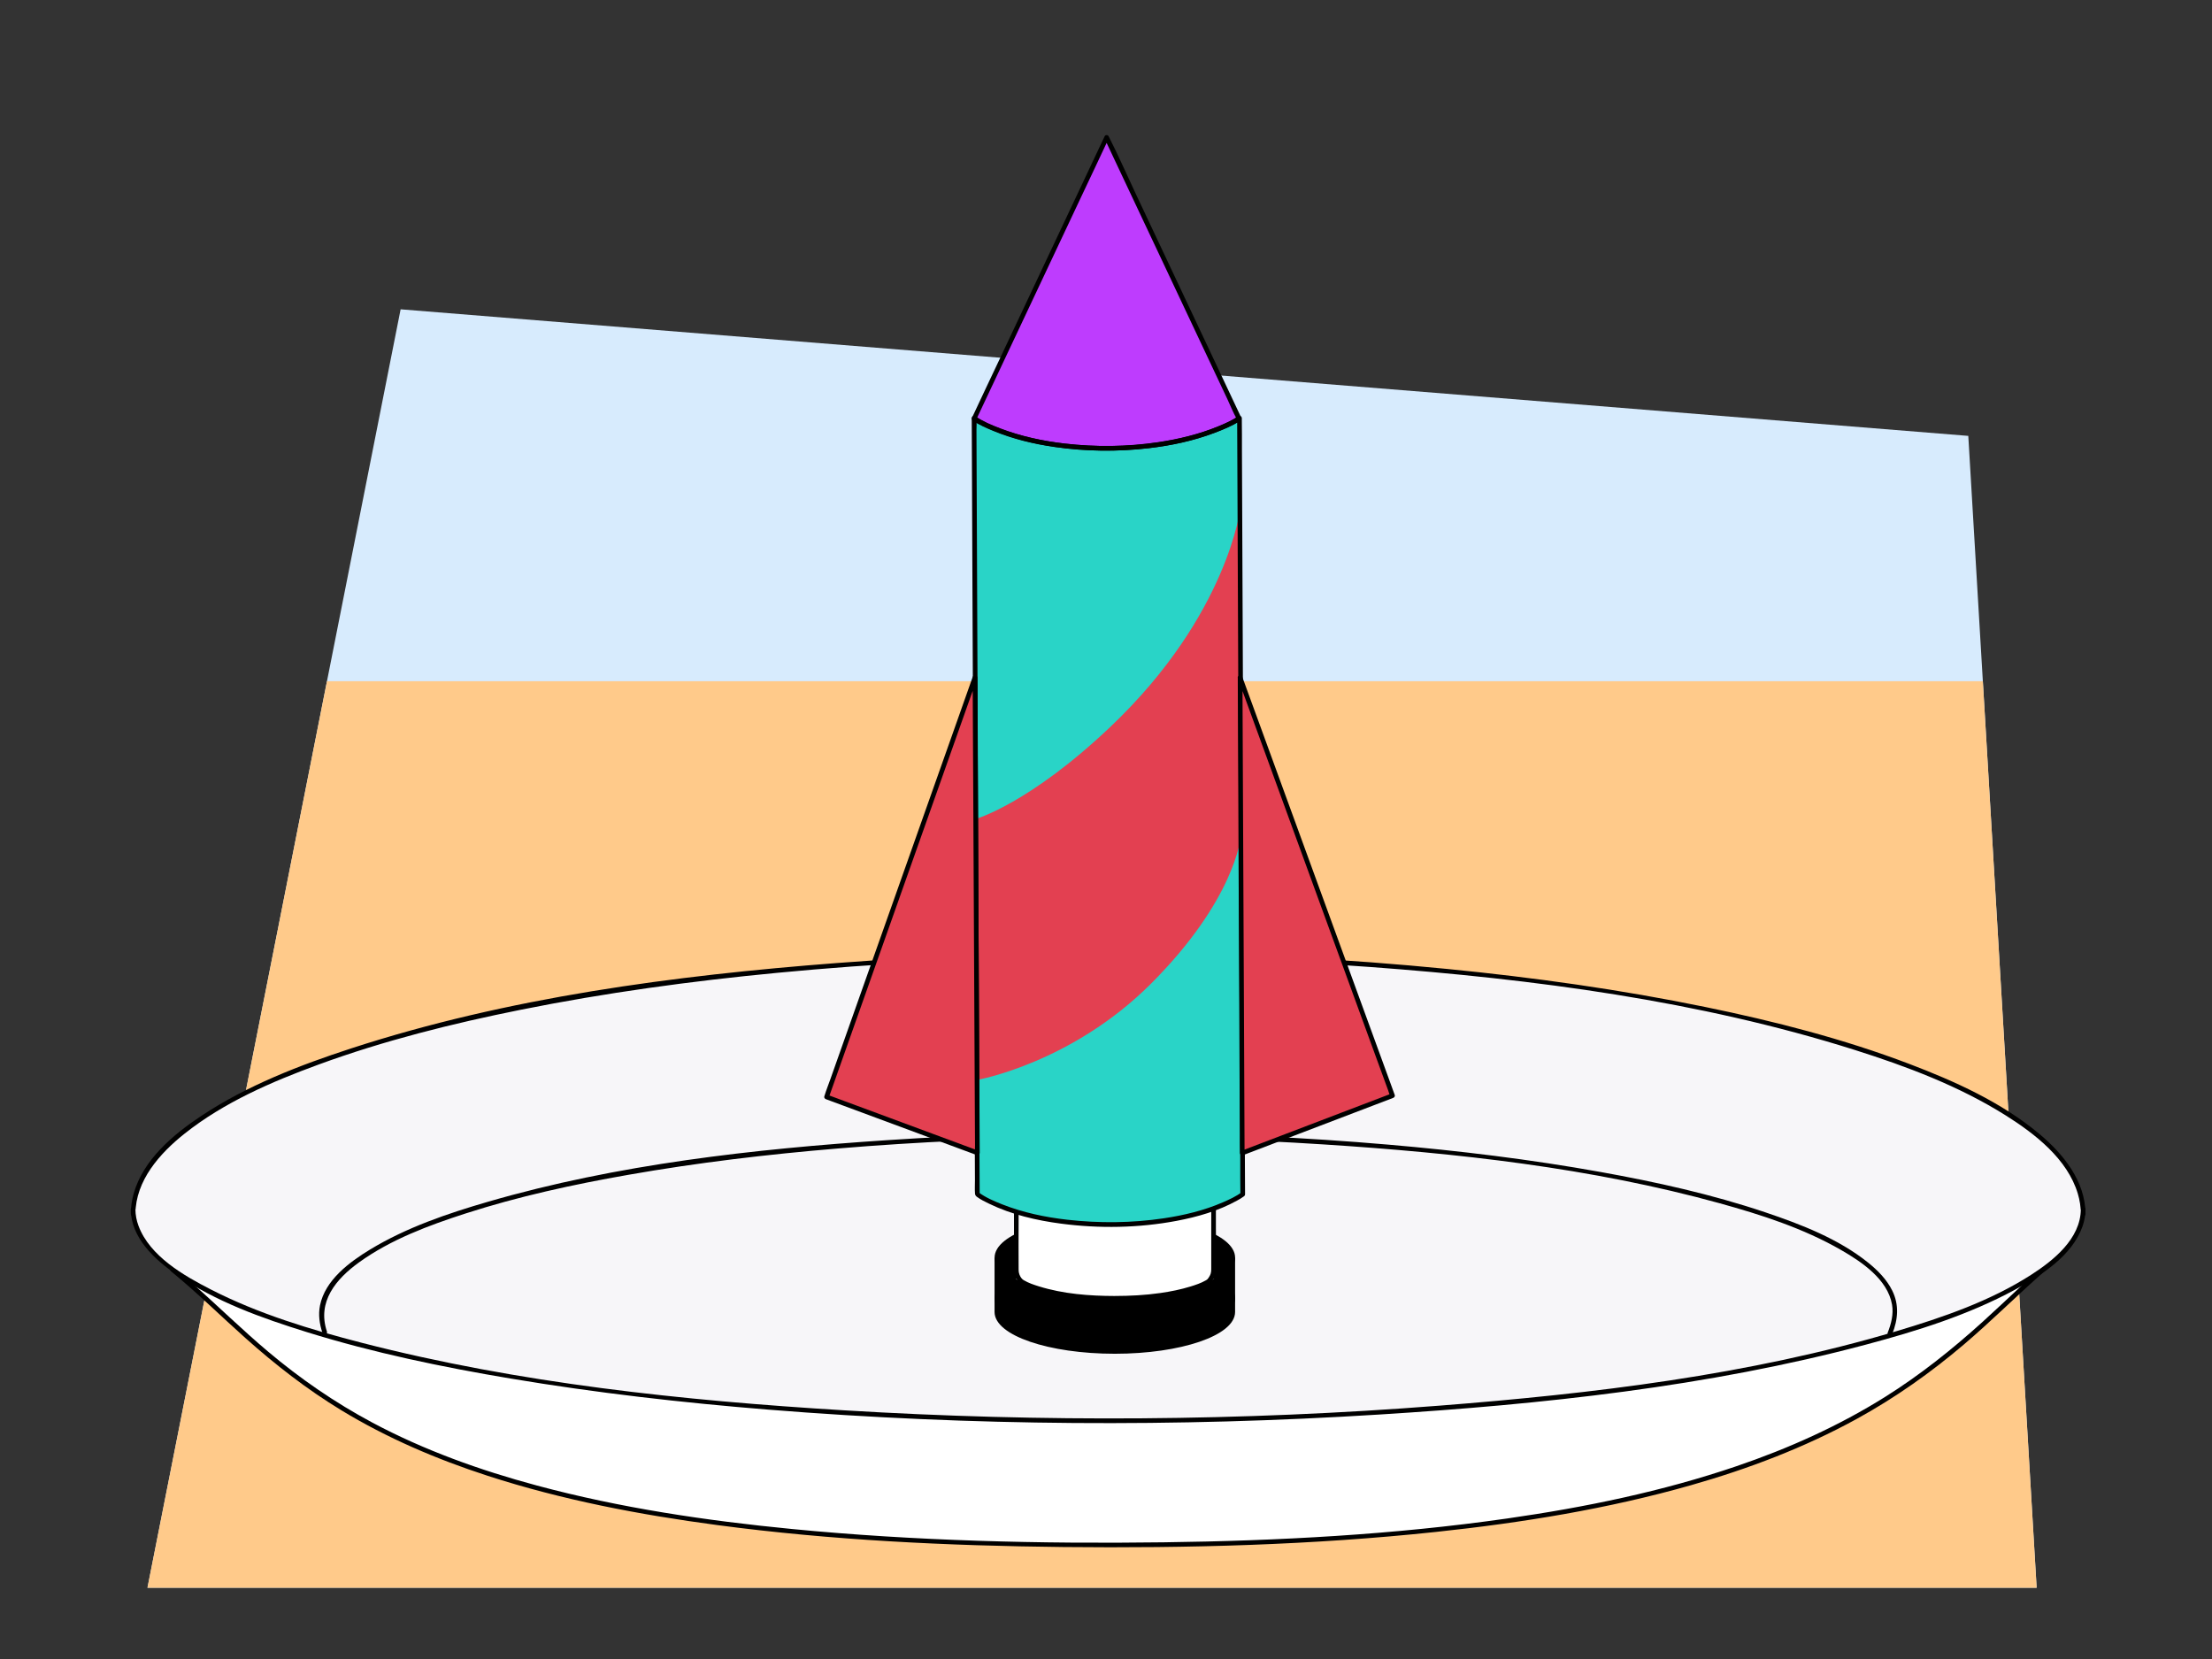
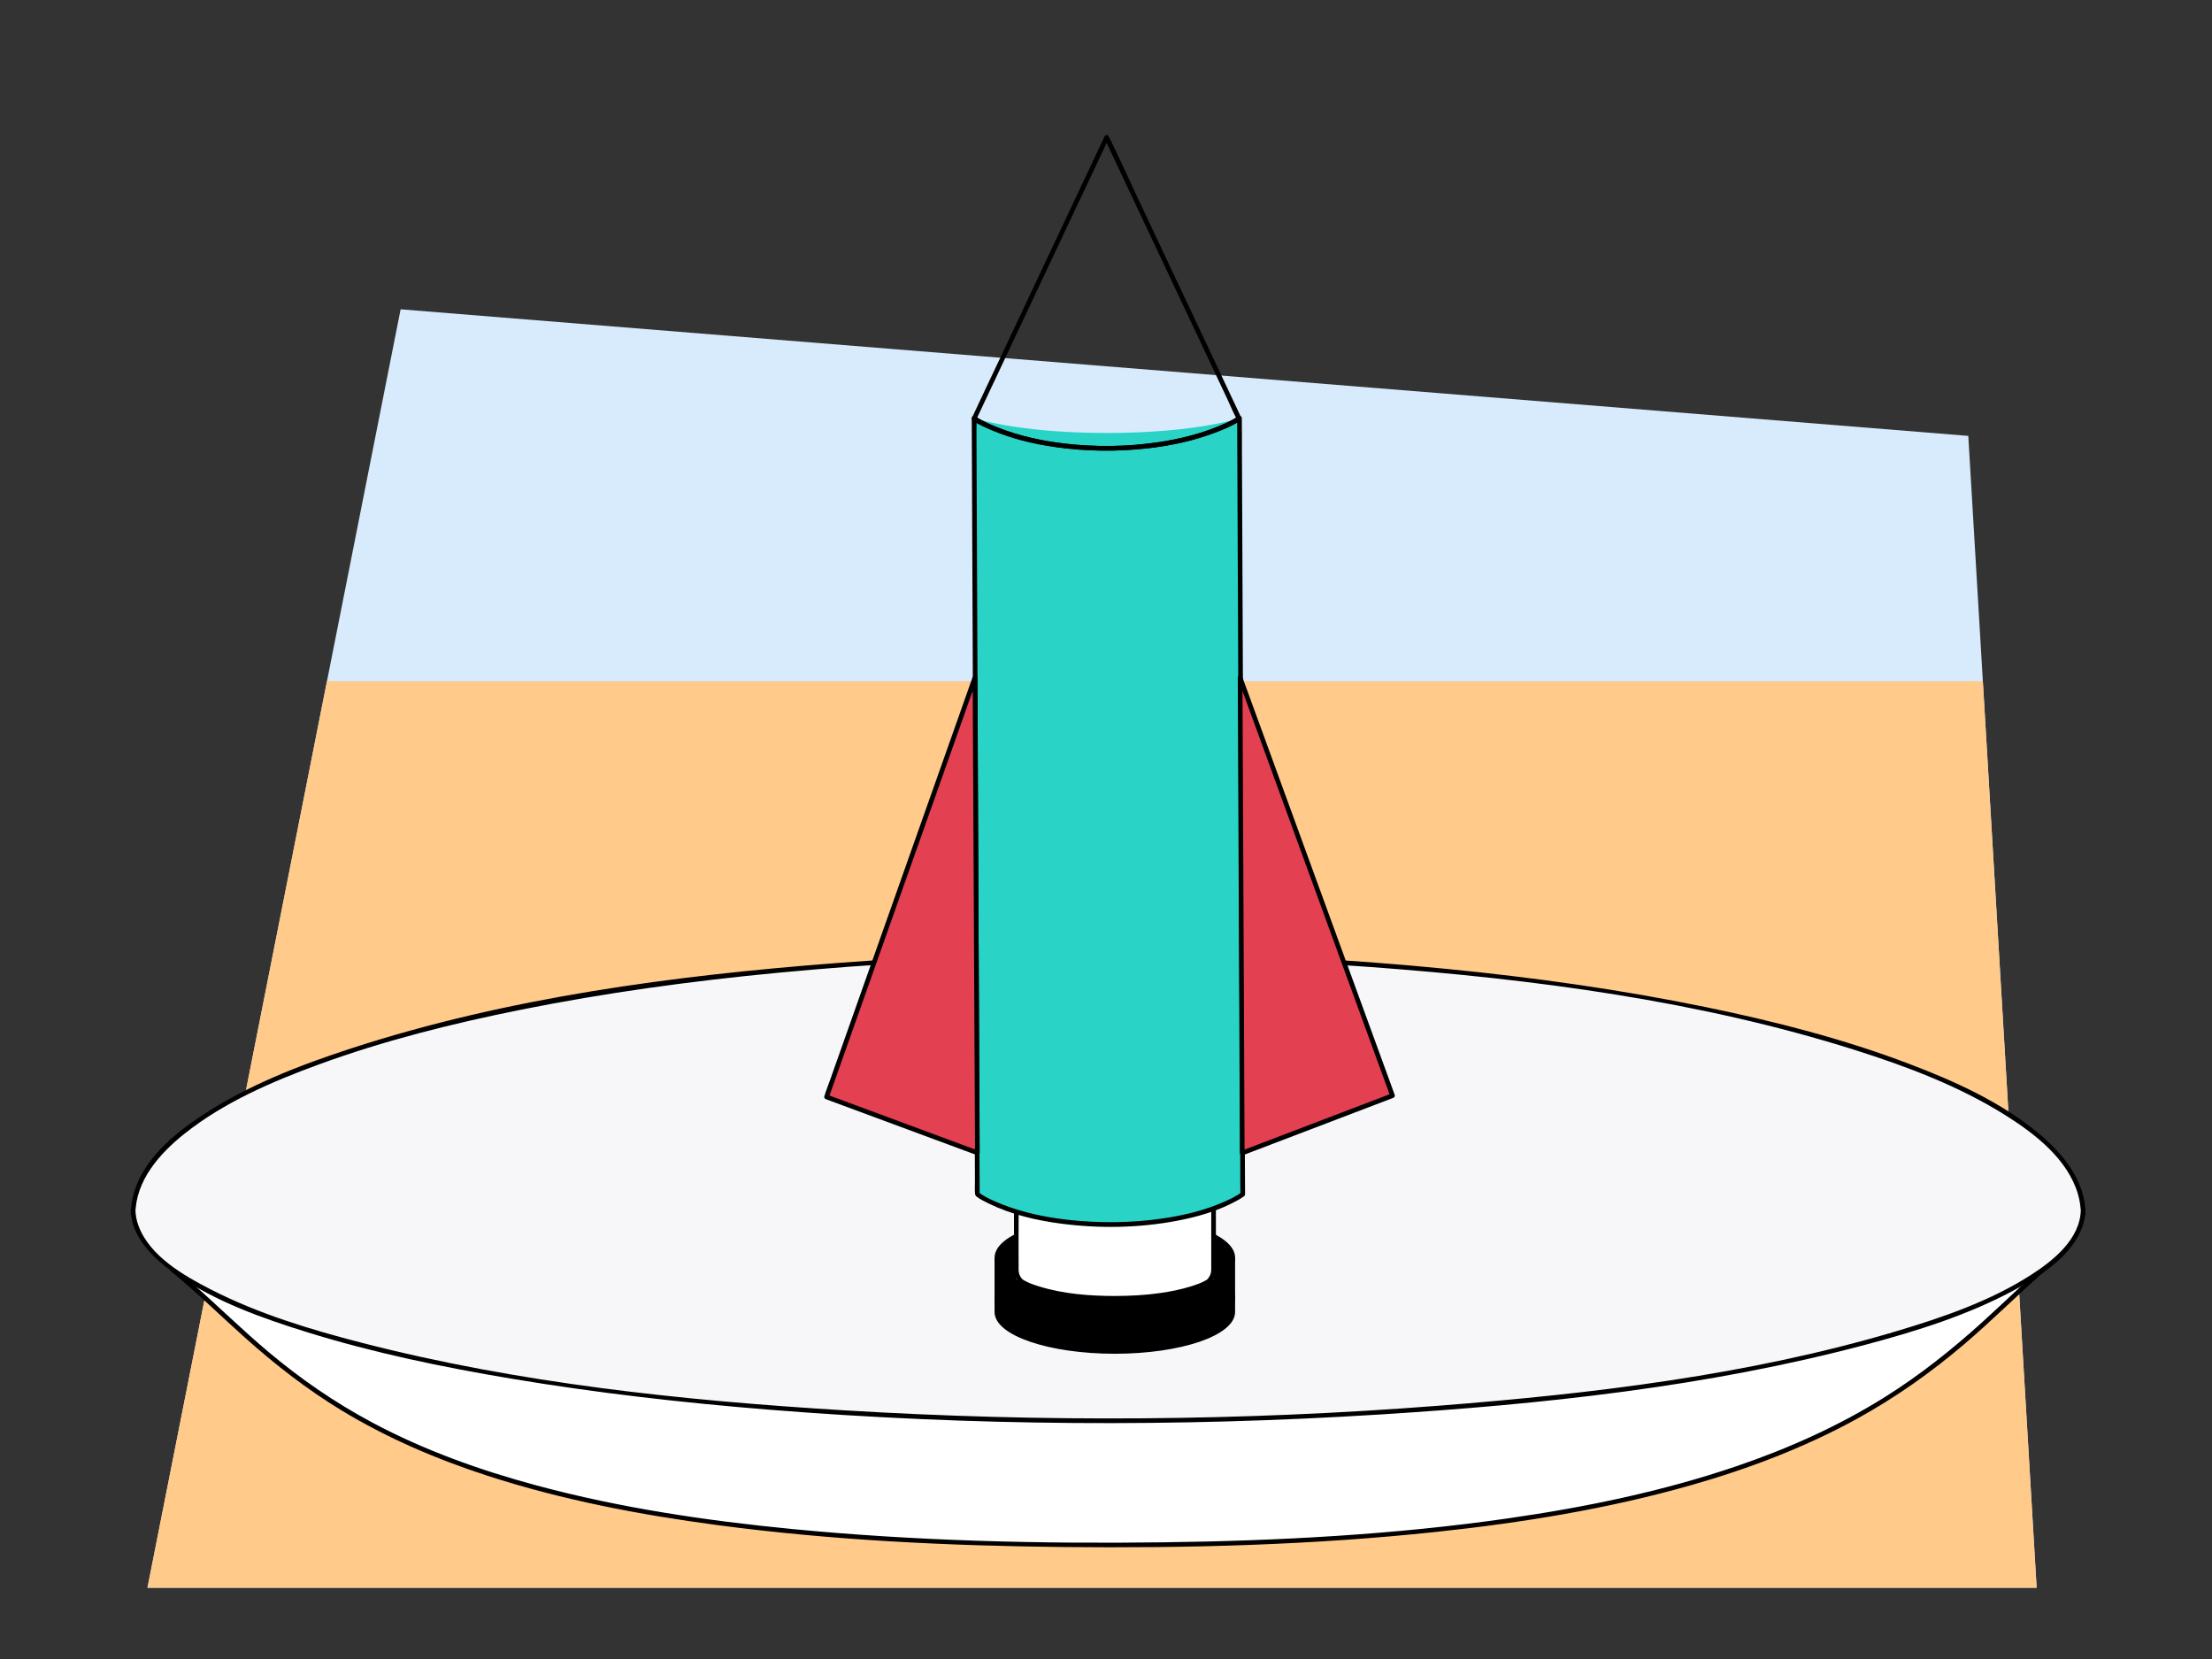
<svg xmlns="http://www.w3.org/2000/svg" id="Voorgrond" viewBox="0 0 900 675">
  <rect x="0" y="0" width="900" height="675" fill="#333333" stroke="none" />
  <defs>
    <style>
      .cls-1 {
        fill: #be3cfe;
      }

      .cls-2 {
        fill: #e34051;
      }

      .cls-3 {
        fill: #f7f6f9;
      }

      .cls-4 {
        fill: #29d4c7;
      }

      .cls-5 {
        fill: #ffca8a;
      }

      .cls-6 {
        clip-path: url(#clippath-1);
      }

      .cls-7, .cls-8 {
        stroke: #000;
        stroke-miterlimit: 10;
        stroke-width: .95px;
      }

      .cls-9 {
        fill: #fff;
      }

      .cls-8 {
        fill: #e8e9ec;
      }

      .cls-10 {
        clip-path: url(#clippath);
      }

      .cls-11 {
        fill: #d7ebfd;
      }
    </style>
    <clipPath id="clippath">
      <path id="Path_17571-2" data-name="Path 17571" class="cls-11" d="M60,646L163,125.85l637.84,51.5,27.81,468.65H60Z" />
    </clipPath>
    <clipPath id="clippath-1">
      <path id="Path_17571-4" data-name="Path 17571" class="cls-11" d="M980,646l103-520.15,637.84,51.5,27.81,468.65h-768.65Z" />
    </clipPath>
  </defs>
  <g>
    <g>
      <path id="Path_17571" data-name="Path 17571" class="cls-11" d="M60,646L163,125.85l637.84,51.5,27.81,468.65H60Z" />
      <g class="cls-10">
        <rect class="cls-5" x="35.33" y="277.18" width="822.8" height="413.17" />
      </g>
    </g>
    <g>
      <ellipse class="cls-9" cx="450.87" cy="492.04" rx="396.71" ry="85.92" />
      <path class="cls-9" d="M800.53,532.66c-53.76,42.1-190.04,69.07-349.67,69.07s-295.89-26.97-349.66-69.07h699.33Z" />
      <path class="cls-3" d="M54.15,494.14c0-58.12,177.61-105.24,396.71-105.24s396.71,47.12,396.71,105.24H54.15Z" />
      <g>
        <path class="cls-9" d="M837.5,511.21c-51.32,42.04-88.89,117.42-385.83,117.42s-329.98-70.13-381.49-112.05" />
        <path d="M836.82,510.53c-10.52,8.63-20.17,18.26-30.25,27.38-12.35,11.17-25.37,21.53-39.48,30.39-18.92,11.87-39.41,21.05-60.53,28.24-30.22,10.29-61.66,16.75-93.21,21.27-46.29,6.63-93.13,9.1-139.85,9.71-50.43.66-101.02-.54-151.24-5.41-34.93-3.39-69.87-8.57-103.8-17.69-23.13-6.21-45.84-14.34-67-25.63-15.16-8.09-29.31-17.84-42.44-28.91-10.6-8.93-20.48-18.66-30.88-27.82-2.39-2.11-4.81-4.17-7.28-6.19-.94-.77-2.29.57-1.34,1.34,10.56,8.61,20.26,18.22,30.42,27.28,12.12,10.81,24.94,20.79,38.83,29.24,18.66,11.35,38.87,19.99,59.62,26.72,30.35,9.85,61.86,15.86,93.45,20.06,46.65,6.2,93.79,8.43,140.82,8.93,50.59.53,101.33-.79,151.66-6.15,34.95-3.72,69.87-9.36,103.72-19.01,23.31-6.64,46.15-15.28,67.42-26.97,15.6-8.57,30.15-18.83,43.7-30.37,10.9-9.29,21.06-19.39,31.77-28.89,2.38-2.12,4.8-4.19,7.26-6.22.95-.78-.41-2.11-1.34-1.34h0Z" />
      </g>
      <path d="M55.1,493.89c.1-13.64,9.93-24.64,20.04-32.67,16-12.71,35.42-21.11,54.47-28.08,26.67-9.77,54.38-16.69,82.2-22.28,34.51-6.93,69.45-11.7,104.49-15.05,80.14-7.67,161.17-8.29,241.44-2.35,66.19,4.9,133.41,13.66,196.9,33.73,21.22,6.71,42.52,14.74,61.43,26.64,11.95,7.52,25.11,17.72,29.34,31.86.8,2.67,1.21,5.41,1.23,8.2,0,1.22,1.91,1.22,1.9,0-.1-13.35-9.02-24.37-18.8-32.54-15.41-12.89-34.35-21.41-52.98-28.5-26.84-10.21-54.84-17.36-82.93-23.13-34.66-7.12-69.77-12.02-104.98-15.48-82.41-8.11-165.8-8.74-248.35-2.41-66.4,5.09-133.97,14.02-197.52,34.7-21.11,6.87-42.41,15.12-61,27.44-11.5,7.62-23.65,17.82-27.58,31.62-.77,2.7-1.16,5.5-1.18,8.31,0,1.22,1.89,1.22,1.9,0h0Z" />
      <g>
        <path class="cls-3" d="M847.58,492.04c0,47.45-177.61,85.92-396.71,85.92s-396.71-38.47-396.71-85.92" />
        <path d="M846.63,492.04c-.11,11.99-11.13,20.81-20.31,26.7-16.6,10.65-35.81,17.25-54.6,22.85-60.21,17.94-123.73,25.46-186.17,30.34-80.45,6.29-161.5,6.79-242.04,1.89-65.76-3.99-132.27-10.98-196.21-27.45-20.98-5.41-42.14-11.8-61.49-21.71-11.05-5.66-24.84-13.54-29.45-25.89-.81-2.16-1.24-4.42-1.26-6.73-.01-1.22-1.91-1.22-1.9,0,.1,11.61,9.68,20.4,18.53,26.52,15.91,11.01,34.85,17.76,53.19,23.46,27.08,8.41,54.96,14.2,82.9,18.88,34.75,5.83,69.81,9.82,104.93,12.65,82.52,6.64,165.71,7.16,248.32,1.99,66.35-4.15,133.6-11.27,198-28.42,20.81-5.54,41.87-12.11,60.87-22.43,10.62-5.76,23.16-13.73,27.39-25.75.78-2.22,1.18-4.55,1.21-6.9.01-1.22-1.89-1.22-1.9,0h0Z" />
      </g>
      <g>
        <path class="cls-3" d="M768.98,542.52c1.08-2.58,1.75-5.17,1.96-7.71,3.45-40.15-143.3-72.86-320.08-72.86s-320.08,32.62-320.08,72.86c0,2.35.44,4.77,1.33,7.22" />
-         <path d="M769.9,542.77c2.36-5.95,2.86-11.87.01-17.65-2.24-4.54-5.93-8.27-9.84-11.41-12.08-9.7-27.25-15.54-41.78-20.44-21.78-7.34-44.34-12.33-66.94-16.4-28.68-5.16-57.65-8.67-86.68-11.17-67.65-5.81-135.92-6.31-203.67-1.81-54.45,3.62-109.85,9.8-162.42,25.06-16.5,4.79-33.27,10.49-48.03,19.46-8.42,5.12-18.27,12.43-20.35,22.74-.75,3.75-.22,7.51.99,11.12.39,1.15,2.22.66,1.83-.51-4.08-12.13,3.72-21.41,13.09-28.16,12.88-9.27,28.3-15.02,43.29-19.86,21.59-6.97,43.86-11.81,66.19-15.73,28.19-4.96,56.65-8.33,85.17-10.71,65.76-5.48,132.07-5.9,197.91-1.66,53.99,3.48,108.75,9.49,161.04,23.94,16.91,4.67,34.08,10.2,49.36,19,8.36,4.81,18.97,11.91,20.75,22.24.67,3.89-.34,7.81-1.77,11.42-.45,1.14,1.39,1.63,1.83.51h0Z" />
      </g>
    </g>
    <g>
      <g>
        <ellipse class="cls-7" cx="453.6" cy="511.72" rx="48.46" ry="16.53" />
        <path class="cls-8" d="M502.06,528.2c0,9.13-21.7,16.53-48.46,16.53s-48.46-7.4-48.46-16.53,21.7-13.51,48.46-13.51,48.46,4.38,48.46,13.51Z" />
        <path class="cls-7" d="M453.59,528.25c-26.76,0-48.46-7.4-48.46-16.53v22.08c0,9.13,21.7,16.53,48.46,16.53s48.46-7.4,48.46-16.53v-22.08c0,9.13-21.7,16.53-48.46,16.53Z" />
      </g>
      <g>
        <g>
          <path class="cls-9" d="M453.64,528.25c-25.17,0-37.1-5.88-38.26-7.04-1.16-1.16-1.88-2.76-1.88-4.53v-152.13l-2.25-131.68h80.26l2.25,131.68v152.13c0,1.77-.72,3.37-1.88,4.53s-13.08,7.04-38.26,7.04Z" />
          <path d="M453.64,527.3c-10.38-.02-21.04-.82-31.01-3.94-2.05-.64-4.18-1.35-6.04-2.46-.11-.07-.63-.43-.41-.25-.83-.7-1.38-1.77-1.61-2.82-.1-.46-.12-.92-.12-1.38-.07-6.3,0-12.61,0-18.91v-120c0-4.39.05-8.79,0-13.18-.08-6.92-.24-13.85-.35-20.77-.24-13.83-.47-27.66-.71-41.48s-.49-28.7-.73-43.04c-.14-8.33-.28-16.66-.43-25,0-.4-.01-.8-.02-1.2l-.95.95h80.26l-.95-.95c.1,5.94.2,11.88.3,17.83.23,13.45.46,26.9.69,40.35.25,14.58.5,29.16.75,43.73.16,9.17.31,18.34.47,27.5.05,3.17.04,6.34.04,9.51v142.72c0,.66,0,1.31,0,1.97,0,.61-.06,1.2-.24,1.79-.23.76-1.03,2-1.44,2.34.02-.02-.42.27-.58.36-1.91,1.1-4.06,1.81-6.15,2.46-4.02,1.24-8.16,2.07-12.31,2.66-6.11.88-12.29,1.19-18.45,1.2-1.22,0-1.22,1.9,0,1.9,10.46-.02,21.22-.84,31.27-3.93,2.2-.68,4.46-1.45,6.47-2.58,2.17-1.22,3.27-3.59,3.33-6.04.16-5.73,0-11.48,0-17.21v-120.84c0-4.71.04-9.43,0-14.14-.06-6.66-.23-13.33-.34-19.99-.24-13.93-.47-27.85-.71-41.78-.25-14.42-.49-28.85-.74-43.27-.14-8.44-.29-16.89-.43-25.33,0-.41-.01-.82-.02-1.23,0-.51-.43-.95-.95-.95h-80.26c-.51,0-.96.44-.95.95.1,6.01.21,12.02.31,18.04.23,13.63.46,27.25.7,40.88.25,14.58.5,29.17.75,43.75.15,9.04.31,18.08.46,27.12.06,3.33.03,6.65.03,9.98v142.63c0,2.96.66,5.98,3.47,7.51,5.78,3.14,12.83,4.36,19.25,5.25,6.08.84,12.22,1.18,18.35,1.19,1.22,0,1.22-1.9,0-1.9Z" />
        </g>
        <g>
          <ellipse class="cls-3" cx="451.35" cy="232.92" rx="40.09" ry="9.81" />
-           <path d="M490.49,232.92c-.03,1.05-1.04,1.92-1.89,2.5-1.66,1.13-3.57,1.86-5.47,2.48-5.93,1.93-12.22,2.78-18.41,3.32-7.93.69-15.93.74-23.87.22-6.52-.43-13.12-1.21-19.43-2.98-2.13-.6-4.26-1.3-6.21-2.36-1.06-.58-2.4-1.37-2.87-2.55-1.01-2.51,3.87-4.38,5.56-5.02,5.57-2.11,11.64-3.03,17.54-3.66,7.79-.83,15.66-.99,23.48-.63,6.83.32,13.71,1.01,20.37,2.63,2.34.57,4.7,1.23,6.9,2.23,1.34.61,2.89,1.36,3.8,2.57.29.39.49.82.5,1.26.03,1.22,1.93,1.23,1.9,0-.09-3.56-4.69-5.36-7.45-6.37-6.1-2.23-12.72-3.13-19.15-3.74-8.58-.81-17.25-.88-25.84-.25-6.82.49-13.78,1.33-20.34,3.37-3.03.94-8.17,2.5-9.17,6.03s3.14,5.58,5.66,6.67c5.61,2.41,11.86,3.38,17.88,4.09,8.49,1,17.09,1.19,25.62.76,7.24-.37,14.58-1.14,21.59-3.02,2.35-.63,4.71-1.39,6.88-2.51,1.43-.74,2.96-1.71,3.79-3.14.33-.58.52-1.21.53-1.88.03-1.22-1.87-1.22-1.9,0Z" />
        </g>
      </g>
    </g>
    <g>
      <path class="cls-4" d="M505.65,485.92s-16.24,12.25-53.99,12.25-53.99-12.25-53.99-12.25l-1.32-315.8s17.56,6.04,53.99,6.04,53.99-6.04,53.99-6.04l1.32,315.8Z" />
-       <path class="cls-2" d="M504.75,206.35s-4.95,43.63-52.63,89.06c-33.16,31.6-55.1,37.79-55.1,37.79l.67,106.16s38.23-6.75,70.62-39.13c34.19-34.19,36.44-59.38,36.44-59.38v-134.5Z" />
      <g>
-         <path class="cls-1" d="M450.25,55.96l-26.96,57.2-26.96,57.2s17.54,12.02,53.65,12.02,54.2-12.02,54.2-12.02l-26.96-57.2-26.96-57.2Z" />
        <path d="M449.43,55.48c-3.04,6.46-6.09,12.92-9.13,19.38-4.84,10.28-9.69,20.55-14.53,30.83-1.8,3.81-3.6,7.63-5.39,11.44-4.62,9.81-9.25,19.62-13.87,29.43-3.61,7.65-7.25,15.28-10.82,22.95-.06.12-.12.25-.18.37-.23.49-.11.99.34,1.3,2.55,1.74,5.49,3,8.33,4.17,7.89,3.26,16.29,5.28,24.73,6.5,12.66,1.83,25.64,1.98,38.34.5,9.13-1.06,18.21-2.98,26.84-6.21,3.59-1.35,7.35-2.84,10.57-4.97.46-.3.57-.81.34-1.3-3.04-6.46-6.09-12.92-9.13-19.38-4.84-10.28-9.69-20.55-14.53-30.83-1.8-3.81-3.6-7.63-5.39-11.44-4.62-9.81-9.25-19.62-13.87-29.43-3.6-7.64-6.99-15.42-10.82-22.95-.06-.12-.12-.25-.18-.37-.52-1.11-2.16-.14-1.64.96,3.04,6.46,6.09,12.92,9.13,19.38,4.84,10.28,9.69,20.55,14.53,30.83,1.8,3.81,3.6,7.63,5.39,11.44,4.62,9.81,9.25,19.62,13.87,29.43,2.33,4.93,4.65,9.87,6.98,14.8,1.27,2.69,2.38,5.55,3.84,8.14.07.12.12.25.18.37.11-.43.23-.87.34-1.3-2.51,1.66-5.37,2.89-8.15,4.01-7.81,3.15-16.06,5.15-24.38,6.38-12.54,1.86-25.44,2-38.03.56-8.92-1.02-17.82-2.92-26.23-6.1-3.44-1.3-7.04-2.77-10.1-4.85l.34,1.3c3.04-6.46,6.09-12.92,9.13-19.38,4.84-10.28,9.69-20.55,14.53-30.83,1.8-3.81,3.6-7.63,5.39-11.44,4.62-9.81,9.25-19.62,13.87-29.43,3.61-7.65,7.25-15.28,10.82-22.95.06-.12.12-.25.18-.37.52-1.1-1.12-2.07-1.64-.96Z" />
      </g>
      <path d="M505.17,485.1c-2.28,1.72-5.02,2.96-7.62,4.09-7.64,3.32-15.87,5.29-24.08,6.51-12.93,1.93-26.27,2.04-39.26.57-9-1.02-18-2.92-26.44-6.25-3.29-1.3-6.78-2.78-9.64-4.92l.47.82c-.01-2.81-.02-5.62-.04-8.43-.03-7.65-.06-15.3-.1-22.95-.05-11.32-.09-22.64-.14-33.95-.06-13.86-.12-27.73-.17-41.59l-.19-45.4c-.06-15.27-.13-30.55-.19-45.82-.06-14.24-.12-28.48-.18-42.73-.05-12.04-.1-24.07-.15-36.11-.04-8.66-.07-17.31-.11-25.97-.01-2.69-.02-5.39-.03-8.08,0-1.38.15-2.87-.02-4.24-.02-.17,0-.35,0-.52l-1.43.82c2.53,1.76,5.46,3.04,8.28,4.22,7.96,3.33,16.43,5.41,24.96,6.66,12.7,1.86,25.73,2.02,38.47.52,9.13-1.07,18.22-3.01,26.81-6.32,3.55-1.37,7.27-2.89,10.42-5.08l-1.43-.82c.01,2.81.02,5.62.04,8.43.03,7.65.06,15.3.1,22.95.05,11.32.09,22.64.14,33.95.06,13.86.12,27.73.17,41.59l.19,45.4c.06,15.27.13,30.55.19,45.82.06,14.24.12,28.48.18,42.73.05,12.04.1,24.07.15,36.11.04,8.66.07,17.31.11,25.97.02,4.11-.04,8.22.05,12.33,0,.17,0,.34,0,.52,0,1.22,1.91,1.22,1.9,0-.01-2.81-.02-5.62-.04-8.43-.03-7.65-.06-15.3-.1-22.95-.05-11.32-.09-22.64-.14-33.95-.06-13.86-.12-27.73-.17-41.59-.06-15.13-.13-30.27-.19-45.4-.06-15.27-.13-30.55-.19-45.82-.06-14.24-.12-28.48-.18-42.73-.05-12.04-.1-24.07-.15-36.11-.04-8.66-.07-17.31-.11-25.97-.02-4.11.04-8.22-.05-12.33,0-.17,0-.34,0-.52,0-.68-.82-1.24-1.43-.82-2.43,1.69-5.24,2.94-7.95,4.08-7.77,3.26-16.05,5.29-24.36,6.54-12.59,1.89-25.55,2.02-38.2.56-8.99-1.04-17.96-2.98-26.42-6.24-3.44-1.32-7.05-2.82-10.1-4.94-.6-.42-1.43.14-1.43.82.02,4.4.04,8.8.06,13.2.05,11.54.1,23.08.14,34.62.07,16.41.14,32.82.21,49.23.08,18.92.16,37.84.24,56.75.08,19.03.16,38.06.24,57.09.07,16.92.14,33.83.21,50.75.05,12.4.1,24.81.16,37.21l.05,11.31c0,1.76-.11,3.57.02,5.33.05.62.3.99.81,1.36,1.52,1.12,3.28,1.98,4.97,2.79,9.14,4.43,19.23,6.79,29.26,8.1,15.5,2.04,31.58,1.77,46.96-1.13,8.48-1.6,17.06-4.06,24.65-8.27.95-.53,1.92-1.07,2.79-1.73.97-.73.02-2.38-.96-1.64Z" />
      <g>
        <polygon class="cls-2" points="396.68 275.67 336.29 446.3 397.66 469.05 396.68 275.67" />
        <path d="M395.76,275.42c-.54,1.52-1.07,3.03-1.61,4.55-1.46,4.13-2.92,8.26-4.38,12.39-2.17,6.14-4.35,12.28-6.52,18.42-2.64,7.46-5.28,14.92-7.92,22.38-2.89,8.17-5.78,16.34-8.67,24.51-2.92,8.25-5.84,16.5-8.76,24.75-2.72,7.69-5.45,15.39-8.17,23.08-2.31,6.53-4.62,13.06-6.93,19.6-1.65,4.67-3.31,9.35-4.96,14.02-.78,2.21-1.67,4.41-2.35,6.65-.03.1-.07.19-.1.29-.18.51.21,1,.66,1.17,6.92,2.57,13.85,5.13,20.77,7.7,11.02,4.08,22.04,8.17,33.07,12.25,2.51.93,5.02,1.86,7.53,2.79.59.22,1.21-.34,1.2-.92,0-1.73-.02-3.46-.03-5.18l-.07-14.03c-.04-6.94-.07-13.89-.11-20.83l-.13-25.43c-.05-9.24-.09-18.48-.14-27.73s-.1-18.74-.14-28.11c-.04-8.74-.09-17.48-.13-26.21-.04-7.35-.07-14.71-.11-22.06-.03-5.31-.05-10.63-.08-15.94-.01-2.51.04-5.03-.04-7.54,0-.11,0-.21,0-.32,0-1.22-1.91-1.22-1.9,0,0,1.73.02,3.46.03,5.18.02,4.68.05,9.35.07,14.03.04,6.94.07,13.89.11,20.83l.13,25.43c.05,9.24.09,18.48.14,27.73s.1,18.74.14,28.11c.04,8.74.09,17.48.13,26.21.04,7.35.07,14.71.11,22.06.03,5.31.05,10.63.08,15.94,0,1.65.02,3.29.03,4.94,0,.84-.1,1.77.01,2.6.01.1,0,.22,0,.32.4-.31.8-.61,1.2-.92-6.92-2.57-13.85-5.13-20.77-7.7-11.02-4.08-22.04-8.17-33.07-12.25-2.51-.93-5.02-1.86-7.53-2.79l.66,1.17c.54-1.52,1.07-3.03,1.61-4.55,1.46-4.13,2.92-8.26,4.38-12.39,2.17-6.14,4.35-12.28,6.52-18.42,2.64-7.46,5.28-14.92,7.92-22.38,2.89-8.17,5.78-16.34,8.67-24.51s5.84-16.5,8.76-24.75c2.72-7.69,5.45-15.39,8.17-23.08,2.31-6.53,4.62-13.06,6.93-19.6,1.65-4.67,3.31-9.35,4.96-14.02.78-2.21,1.67-4.41,2.35-6.65.03-.1.07-.19.1-.29.41-1.15-1.43-1.65-1.83-.51Z" />
      </g>
      <g>
        <polygon class="cls-2" points="504.58 275.73 566.6 445.78 505.45 469.11 504.58 275.73" />
        <path d="M503.66,275.98c.55,1.51,1.1,3.02,1.65,4.54,1.5,4.12,3,8.23,4.5,12.35,2.23,6.12,4.46,12.24,6.7,18.36,2.71,7.43,5.42,14.87,8.13,22.3,2.97,8.14,5.94,16.29,8.91,24.43,3,8.22,6,16.44,8.99,24.66,2.8,7.67,5.59,15.33,8.39,23,2.37,6.51,4.75,13.02,7.12,19.53,1.7,4.66,3.4,9.32,5.1,13.97.53,1.45,1.06,2.9,1.59,4.35.27.73.47,1.58.83,2.28.05.09.07.19.1.29l.66-1.17c-6.9,2.63-13.8,5.27-20.7,7.9-10.98,4.19-21.96,8.38-32.95,12.57-2.5.95-5,1.91-7.5,2.86.4.31.8.61,1.2.92,0-1.73-.02-3.46-.02-5.18-.02-4.68-.04-9.35-.06-14.03-.03-6.94-.06-13.89-.09-20.83-.04-8.48-.08-16.95-.11-25.43-.04-9.24-.08-18.48-.13-27.73-.04-9.37-.08-18.74-.13-28.11-.04-8.74-.08-17.48-.12-26.21-.03-7.35-.07-14.71-.1-22.06-.02-5.31-.05-10.63-.07-15.94-.01-2.51.04-5.03-.03-7.54,0-.11,0-.21,0-.32,0-1.22-1.91-1.22-1.9,0,0,1.73.02,3.46.02,5.18.02,4.68.04,9.35.06,14.03.03,6.94.06,13.89.09,20.83.04,8.48.08,16.95.11,25.43.04,9.24.08,18.48.13,27.73.04,9.37.08,18.74.13,28.11.04,8.74.08,17.48.12,26.21.03,7.35.07,14.71.1,22.06.02,5.31.05,10.63.07,15.94.01,2.51-.04,5.03.03,7.54,0,.11,0,.21,0,.32,0,.57.61,1.14,1.2.92,6.9-2.63,13.8-5.27,20.7-7.9,10.98-4.19,21.96-8.38,32.95-12.57,2.5-.95,5-1.91,7.5-2.86.45-.17.85-.65.66-1.17-.55-1.51-1.1-3.02-1.65-4.54-1.5-4.12-3-8.23-4.5-12.35-2.23-6.12-4.46-12.24-6.7-18.36-2.71-7.43-5.42-14.87-8.13-22.3-2.97-8.14-5.94-16.29-8.91-24.43-3-8.22-6-16.44-8.99-24.66-2.8-7.67-5.59-15.33-8.39-23-2.37-6.51-4.75-13.02-7.12-19.53-1.7-4.66-3.4-9.32-5.1-13.97-.81-2.21-1.59-4.43-2.42-6.63-.04-.1-.07-.19-.1-.29-.42-1.14-2.25-.65-1.83.51Z" />
      </g>
    </g>
  </g>
  <g>
    <path id="Path_17571-3" data-name="Path 17571" class="cls-11" d="M980,646l103-520.15,637.84,51.5,27.81,468.65h-768.65Z" />
    <g class="cls-6">
      <rect class="cls-5" x="895.11" y="488.37" width="885.69" height="201.98" />
    </g>
  </g>
</svg>